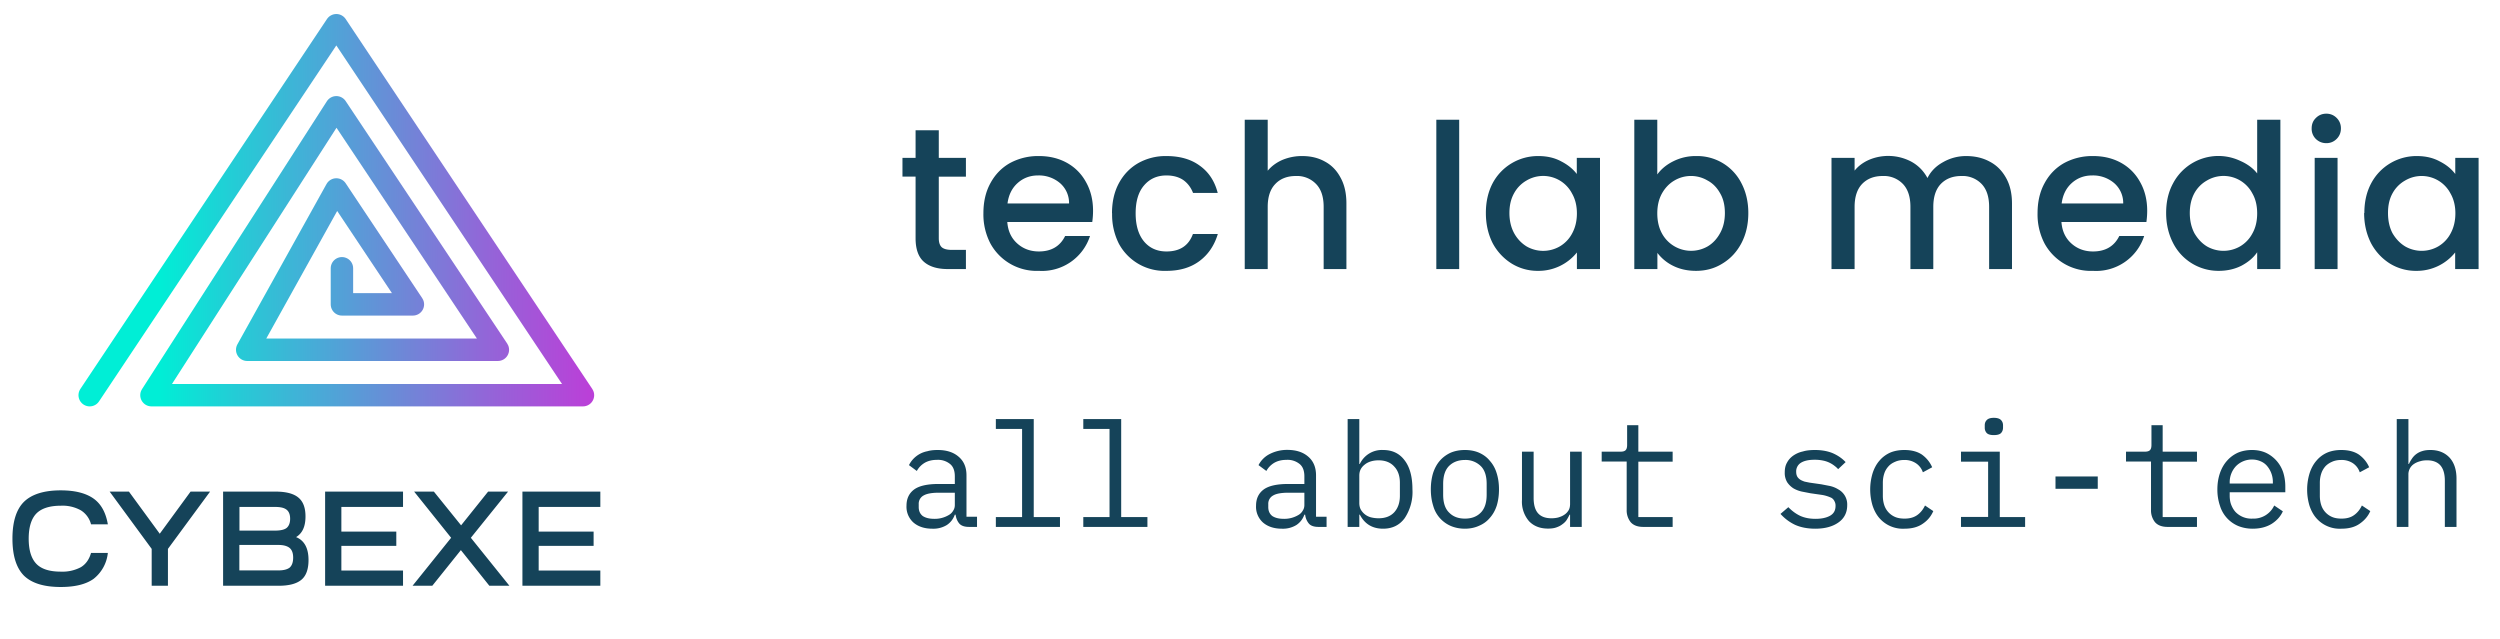
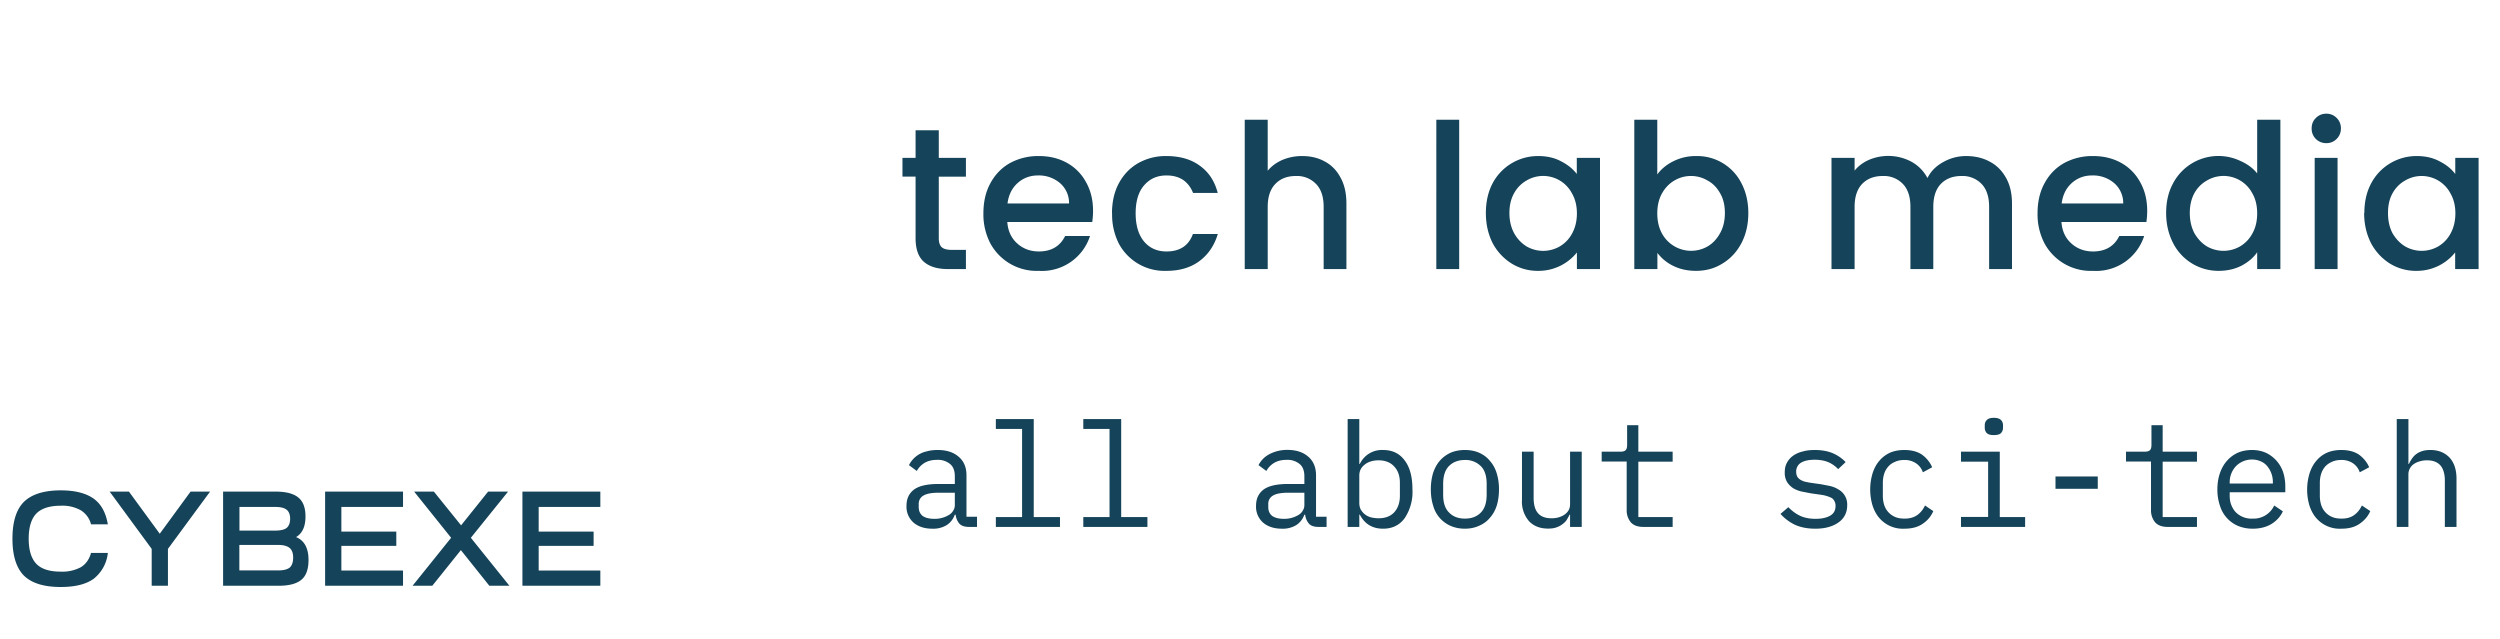
<svg xmlns="http://www.w3.org/2000/svg" fill="none" viewBox="0 0 223 57">
-   <path stroke="url(#a)" stroke-linecap="round" stroke-linejoin="round" stroke-width="2" d="m8 35.25 22-33 22 33H13.51L30 9.57 44.41 31.2H22.05L30 16.9l6.83 10.25H30.5v-3.22" />
  <path fill="#154359" d="M2.13 51.34c-.68-.69-1.02-1.79-1.02-3.29s.34-2.6 1.02-3.28c.69-.68 1.79-1.03 3.29-1.03 1.27 0 2.24.25 2.92.73.68.48 1.1 1.25 1.28 2.3h-1.5a2.07 2.07 0 0 0-.91-1.25 3.34 3.34 0 0 0-1.79-.41c-1 0-1.73.24-2.18.7-.45.47-.68 1.22-.68 2.24 0 1.02.23 1.77.68 2.24.45.47 1.18.7 2.18.7a3.5 3.5 0 0 0 1.8-.4c.44-.27.74-.7.9-1.27h1.5a3.38 3.38 0 0 1-1.28 2.32c-.68.48-1.65.72-2.92.72-1.5 0-2.6-.34-3.29-1.02Zm7.65-7.49h1.72l2.75 3.76L17 43.85h1.74l-3.76 5.11v3.29h-1.45v-3.29l-3.75-5.11Zm10.12 8.4v-8.4h4.67c.94 0 1.62.18 2.04.53.43.35.64.91.64 1.69 0 .9-.28 1.5-.84 1.84.74.3 1.11.99 1.11 2.04 0 .8-.2 1.4-.63 1.76-.43.36-1.1.54-2.04.54H19.9Zm1.46-1.37h3.49c.45 0 .79-.09 1-.26.2-.19.3-.48.3-.88 0-.39-.1-.67-.3-.85-.21-.18-.55-.28-1-.28h-3.5v2.27Zm0-3.55h3.16c.5 0 .85-.08 1.05-.24.2-.17.31-.44.31-.82 0-.36-.1-.63-.31-.8-.21-.17-.54-.25-1-.25h-3.21v2.11Zm14.59 4.92H29v-8.4h6.95v1.37h-5.5v2.2h4.9v1.27h-4.9v2.2h5.5v1.36Zm2.62 0H36.8l3.44-4.28-3.3-4.12h1.76l2.43 3.01 2.41-3.01h1.78L42 47.97l3.44 4.28h-1.79l-2.54-3.18-2.55 3.18Zm14.98 0H46.6v-8.4h6.95v1.37h-5.5v2.2h4.9v1.27h-4.9v2.2h5.5v1.36ZM83.74 15.76v5.49c0 .37.09.64.26.8.18.16.48.24.9.24h1.26V24h-1.62c-.93 0-1.64-.22-2.13-.65-.49-.43-.74-1.13-.74-2.1v-5.5H80.5v-1.67h1.17v-2.46h2.07v2.46h2.42v1.68h-2.42ZM97.5 18.8c0 .37-.03.7-.07 1h-7.58c.06.8.35 1.43.88 1.91s1.18.72 1.94.72c1.1 0 1.89-.46 2.34-1.38h2.22a4.5 4.5 0 0 1-4.56 3.11 4.7 4.7 0 0 1-4.32-2.43 5.6 5.6 0 0 1-.63-2.7c0-1.02.2-1.91.62-2.68.42-.78 1-1.38 1.74-1.8a5.25 5.25 0 0 1 2.6-.63c.93 0 1.76.2 2.5.61.73.41 1.3.99 1.7 1.73.41.73.62 1.58.62 2.54Zm-2.14-.65a2.34 2.34 0 0 0-.81-1.82 2.9 2.9 0 0 0-1.97-.68c-.7 0-1.31.23-1.81.68-.5.45-.8 1.05-.9 1.82h5.49Zm3.83.88c0-1.02.2-1.91.61-2.68.42-.78 1-1.38 1.73-1.8a4.97 4.97 0 0 1 2.52-.63c1.2 0 2.2.29 2.97.86.8.57 1.33 1.38 1.6 2.43h-2.2c-.19-.49-.48-.87-.87-1.15-.4-.27-.9-.41-1.5-.41-.84 0-1.5.3-2.01.9-.5.59-.74 1.41-.74 2.48s.25 1.9.74 2.5c.5.6 1.17.9 2.01.9 1.2 0 1.98-.52 2.36-1.56h2.22c-.3 1-.83 1.81-1.63 2.41-.79.59-1.77.88-2.95.88a4.62 4.62 0 0 1-4.25-2.43 5.74 5.74 0 0 1-.6-2.7Zm16.97-5.11c.76 0 1.43.16 2.02.49.6.32 1.06.8 1.4 1.44.35.63.52 1.4.52 2.3V24h-2.03v-5.54c0-.9-.22-1.57-.67-2.04a2.35 2.35 0 0 0-1.82-.72c-.76 0-1.38.24-1.83.72-.45.47-.67 1.15-.67 2.04V24h-2.05V10.68h2.05v4.55c.35-.42.79-.74 1.32-.97a4.49 4.49 0 0 1 1.76-.34Zm14-3.24V24h-2.04V10.68h2.05Zm2.38 8.32c0-1 .2-1.88.6-2.65a4.57 4.57 0 0 1 4.08-2.43c.78 0 1.46.16 2.03.47.59.3 1.06.68 1.4 1.13v-1.44h2.07V24h-2.06v-1.48a4.38 4.38 0 0 1-3.47 1.64 4.4 4.4 0 0 1-2.35-.65 4.8 4.8 0 0 1-1.7-1.83c-.4-.8-.6-1.69-.6-2.68Zm8.12.03c0-.68-.15-1.28-.44-1.78a2.9 2.9 0 0 0-4.05-1.15 2.9 2.9 0 0 0-1.11 1.13c-.28.5-.42 1.08-.42 1.77 0 .68.14 1.28.42 1.8.28.51.66.9 1.11 1.18a2.96 2.96 0 0 0 2.96 0 2.9 2.9 0 0 0 1.1-1.15c.28-.51.43-1.11.43-1.8Zm7.17-3.47c.35-.48.82-.87 1.42-1.17a4.41 4.41 0 0 1 2.04-.47 4.42 4.42 0 0 1 4.05 2.43c.4.77.61 1.65.61 2.65s-.2 1.89-.61 2.68c-.41.78-.97 1.39-1.7 1.83-.7.44-1.49.65-2.35.65-.77 0-1.45-.15-2.05-.45a3.95 3.95 0 0 1-1.4-1.15V24h-2.06V10.68h2.05v4.88Zm6.03 3.44c0-.69-.14-1.28-.43-1.77-.28-.5-.65-.88-1.12-1.13a2.9 2.9 0 0 0-2.95 0c-.45.26-.83.65-1.11 1.15-.28.5-.42 1.1-.42 1.78 0 .69.14 1.29.42 1.8a2.96 2.96 0 0 0 4.07 1.15c.46-.27.83-.67 1.11-1.18.29-.52.43-1.12.43-1.8Zm21.52-5.08c.78 0 1.48.16 2.09.49.62.32 1.1.8 1.46 1.44.36.63.54 1.4.54 2.3V24h-2.04v-5.54c0-.9-.22-1.57-.66-2.04a2.35 2.35 0 0 0-1.82-.72c-.77 0-1.38.24-1.84.72-.44.47-.66 1.15-.66 2.04V24h-2.04v-5.54c0-.9-.22-1.57-.66-2.04a2.35 2.35 0 0 0-1.82-.72c-.77 0-1.38.24-1.84.72-.44.47-.66 1.15-.66 2.04V24h-2.06v-9.92h2.06v1.14c.33-.41.76-.73 1.28-.96a4.4 4.4 0 0 1 3.78.16c.62.34 1.1.83 1.44 1.46.3-.6.76-1.07 1.4-1.42a4.1 4.1 0 0 1 2.05-.54Zm16.15 4.88c0 .37-.03.7-.07 1h-7.58c.06.8.35 1.43.88 1.91s1.18.72 1.94.72c1.1 0 1.89-.46 2.34-1.38h2.22a4.5 4.5 0 0 1-4.56 3.11 4.7 4.7 0 0 1-4.32-2.43 5.6 5.6 0 0 1-.63-2.7c0-1.02.2-1.91.62-2.68.42-.78 1-1.38 1.74-1.8a5.25 5.25 0 0 1 2.6-.63c.93 0 1.76.2 2.5.61.73.41 1.3.99 1.7 1.73.41.73.62 1.58.62 2.54Zm-2.14-.65a2.34 2.34 0 0 0-.81-1.82 2.9 2.9 0 0 0-1.97-.68c-.7 0-1.31.23-1.81.68-.5.45-.8 1.05-.9 1.82h5.49Zm3.83.85c0-1 .2-1.88.62-2.65a4.57 4.57 0 0 1 5.99-2c.64.28 1.14.65 1.51 1.12v-4.79h2.07V24h-2.07v-1.5c-.33.49-.8.88-1.4 1.2-.59.3-1.27.46-2.04.46a4.53 4.53 0 0 1-4.06-2.48c-.41-.8-.62-1.69-.62-2.68Zm8.12.03c0-.68-.14-1.28-.43-1.78a2.9 2.9 0 0 0-4.05-1.15 2.9 2.9 0 0 0-1.12 1.13c-.27.5-.41 1.08-.41 1.77 0 .68.14 1.28.41 1.8.3.51.66.9 1.12 1.18a2.96 2.96 0 0 0 2.95 0 2.9 2.9 0 0 0 1.1-1.15c.29-.51.43-1.11.43-1.8Zm6.17-6.26c-.37 0-.68-.13-.94-.38a1.27 1.27 0 0 1-.37-.94c0-.37.12-.68.38-.93.25-.25.56-.38.93-.38.36 0 .67.13.92.38s.38.56.38.93c0 .38-.13.69-.38.94s-.56.38-.92.38Zm1 1.31V24h-2.04v-9.92h2.05ZM210.9 19c0-1 .2-1.88.61-2.65a4.57 4.57 0 0 1 4.07-2.43c.78 0 1.46.16 2.03.47.6.3 1.06.68 1.4 1.13v-1.44h2.08V24H219v-1.48a4.38 4.38 0 0 1-3.47 1.64 4.4 4.4 0 0 1-2.35-.65 4.8 4.8 0 0 1-1.69-1.83c-.4-.8-.61-1.69-.61-2.68Zm8.12.03c0-.68-.15-1.28-.44-1.78a2.9 2.9 0 0 0-4.04-1.15 2.9 2.9 0 0 0-1.12 1.13c-.28.5-.41 1.08-.41 1.77 0 .68.13 1.28.4 1.8.3.51.67.9 1.13 1.18a2.96 2.96 0 0 0 2.95 0 2.9 2.9 0 0 0 1.1-1.15c.28-.51.43-1.11.43-1.8ZM86.44 47c-.41 0-.7-.1-.88-.31-.17-.21-.28-.47-.32-.78h-.07c-.14.39-.38.7-.71.92a2.3 2.3 0 0 1-1.3.33c-.7 0-1.26-.19-1.68-.55a1.88 1.88 0 0 1-.62-1.5c0-.62.22-1.1.67-1.44.46-.34 1.2-.5 2.21-.5h1.43v-.67c0-.5-.13-.86-.41-1.1a1.7 1.7 0 0 0-1.19-.38c-.45 0-.81.1-1.1.27-.29.18-.52.41-.69.72l-.7-.52a2.32 2.32 0 0 1 1.64-1.24c.27-.08.58-.11.92-.11.79 0 1.41.2 1.87.6.47.4.7.95.7 1.66v3.69h.94V47h-.72Zm-3.1-.72a2.43 2.43 0 0 0 1.31-.35c.17-.1.3-.24.38-.39.1-.15.14-.32.14-.49v-1.1h-1.43c-.62 0-1.07.08-1.36.25a.83.83 0 0 0-.43.76v.27c0 .35.12.61.36.8.26.17.6.25 1.03.25Zm5.5-.16h2.33v-7.86h-2.34v-.88h3.38v8.74h2.34V47h-5.72v-.88Zm7.79 0h2.34v-7.86h-2.34v-.88h3.38v8.74h2.34V47h-5.72v-.88Zm20.98.88c-.4 0-.7-.1-.87-.31a1.5 1.5 0 0 1-.32-.78h-.07c-.14.39-.38.7-.71.92a2.3 2.3 0 0 1-1.3.33c-.7 0-1.26-.19-1.68-.55a1.88 1.88 0 0 1-.62-1.5c0-.62.22-1.1.67-1.44.46-.34 1.2-.5 2.21-.5h1.43v-.67c0-.5-.13-.86-.41-1.1a1.7 1.7 0 0 0-1.19-.38c-.45 0-.81.1-1.1.27-.29.18-.52.41-.69.72l-.7-.52a2.28 2.28 0 0 1 .9-.94 3.4 3.4 0 0 1 1.66-.42c.79 0 1.41.2 1.87.6.47.4.7.96.7 1.67v3.69h.94V47h-.72Zm-3.09-.72a2.44 2.44 0 0 0 1.31-.35c.17-.1.3-.24.38-.39.1-.15.14-.32.14-.49v-1.1h-1.43c-.62 0-1.08.08-1.36.25a.83.83 0 0 0-.43.76v.27c0 .35.12.61.36.8.26.17.6.25 1.03.25Zm5.69-8.9h1.04v4h.05a2.17 2.17 0 0 1 2.07-1.24c.82 0 1.46.3 1.92.92.47.61.7 1.48.7 2.59a4.2 4.2 0 0 1-.7 2.58c-.46.62-1.1.93-1.92.93-.95 0-1.64-.42-2.07-1.25h-.05V47h-1.04v-9.62Zm2.76 8.85c.6 0 1.07-.18 1.4-.54.34-.38.5-.87.5-1.47v-1.15c0-.6-.16-1.09-.5-1.45-.33-.37-.8-.56-1.4-.56-.24 0-.46.03-.67.09-.2.06-.39.15-.54.27-.16.12-.29.26-.38.43-.09.17-.13.36-.13.59v2.41c0 .23.04.43.13.6a1.47 1.47 0 0 0 .92.7c.21.05.43.08.67.08Zm7.7.93c-.47 0-.9-.09-1.27-.25a2.75 2.75 0 0 1-1.56-1.8c-.14-.44-.21-.93-.21-1.46 0-.53.07-1.01.2-1.45.14-.43.34-.8.6-1.1.27-.31.6-.55.97-.72.38-.16.8-.24 1.27-.24s.89.08 1.26.24c.38.17.7.4.96.72.27.3.48.67.61 1.1.14.44.21.92.21 1.45 0 .53-.07 1.02-.2 1.45-.14.43-.35.8-.62 1.1-.26.31-.58.54-.96.7-.37.17-.8.26-1.26.26Zm0-.9c.58 0 1.05-.17 1.4-.52.36-.35.54-.89.54-1.61v-.97c0-.72-.18-1.26-.54-1.6a1.93 1.93 0 0 0-1.4-.53c-.58 0-1.05.18-1.4.52-.36.35-.54.89-.54 1.62v.96c0 .72.18 1.26.54 1.6.35.36.82.53 1.4.53Zm9.38-.35H140c-.07.16-.16.32-.26.48-.1.15-.24.28-.4.39-.14.11-.32.2-.53.27-.2.07-.44.1-.72.1-.7 0-1.27-.21-1.7-.66a2.66 2.66 0 0 1-.63-1.9v-4.3h1.04v4.12c0 .62.13 1.08.4 1.38.27.3.67.44 1.19.44.2 0 .4-.02.6-.07.2-.06.38-.13.54-.24.16-.1.28-.23.38-.39.1-.16.14-.36.14-.58v-4.66h1.04V47h-1.04v-1.1Zm6.53 1.09c-.5 0-.88-.14-1.13-.43a1.69 1.69 0 0 1-.35-1.1v-4.3h-2.23v-.88h1.66c.23 0 .38-.04.47-.13.1-.1.14-.25.14-.48v-1.75h1v2.36h3.06v.89h-3.06v4.94h3.06V47h-2.62Zm15.35.16c-.7 0-1.31-.12-1.82-.35a4.1 4.1 0 0 1-1.29-.97l.7-.6c.32.33.67.59 1.05.77.39.18.85.27 1.38.27.52 0 .95-.09 1.28-.27.34-.19.5-.48.5-.88a.8.8 0 0 0-.1-.43.69.69 0 0 0-.26-.29 3.28 3.28 0 0 0-.82-.26L161.5 44l-.77-.15a2.65 2.65 0 0 1-.74-.28 1.91 1.91 0 0 1-.57-.55 1.6 1.6 0 0 1-.22-.88c0-.34.06-.63.2-.87.13-.25.32-.46.56-.63.25-.17.53-.3.86-.37.33-.1.7-.13 1.08-.13.6 0 1.13.1 1.57.28.46.2.84.46 1.16.8l-.67.63c-.08-.1-.18-.19-.3-.28a2.4 2.4 0 0 0-1.01-.48 3.49 3.49 0 0 0-.79-.08c-.53 0-.93.09-1.22.27a.9.9 0 0 0-.42.8c0 .17.03.31.1.44.06.1.16.2.27.27.11.07.24.12.38.17l.44.09 1.05.15.77.15c.27.06.51.16.74.3a1.52 1.52 0 0 1 .8 1.42c0 .66-.27 1.18-.79 1.54-.51.36-1.2.55-2.05.55Zm7.95 0a2.77 2.77 0 0 1-2.25-.96c-.26-.3-.46-.68-.6-1.11a5.01 5.01 0 0 1 .01-2.89c.14-.43.34-.8.6-1.1.26-.31.58-.55.95-.72.37-.16.8-.24 1.28-.24.64 0 1.17.14 1.58.42.4.3.7.66.9 1.12l-.83.45a1.55 1.55 0 0 0-.62-.81 1.8 1.8 0 0 0-1.03-.29c-.3 0-.58.05-.82.16-.24.1-.44.23-.6.41-.17.19-.3.4-.38.66-.08.25-.12.52-.12.81v1.15c0 .3.04.57.12.82a1.73 1.73 0 0 0 .99 1.08c.24.1.52.14.83.14.45 0 .82-.1 1.12-.31.3-.21.53-.5.7-.86l.74.5c-.2.46-.5.83-.93 1.12-.42.3-.97.45-1.64.45Zm7.97-8.35c-.3 0-.51-.06-.63-.18a.68.68 0 0 1-.18-.48v-.21c0-.2.06-.35.18-.47.12-.13.33-.2.63-.2s.52.07.64.2c.12.12.18.28.18.47v.2c0 .2-.06.36-.18.49-.12.12-.33.18-.64.18Zm-2.93 7.3h2.42v-4.93h-2.42v-.89h3.46v5.83h2.26V47h-5.72v-.88Zm8.43-2.52V42.5h3.77v1.1h-3.77Zm10 3.41c-.5 0-.88-.14-1.13-.43a1.69 1.69 0 0 1-.35-1.1v-4.3h-2.23v-.88h1.66c.22 0 .38-.04.47-.13.1-.1.14-.25.14-.48v-1.75h1v2.36h3.06v.89h-3.06v4.94h3.06V47h-2.62Zm7.6.16c-.5 0-.93-.09-1.32-.25a2.85 2.85 0 0 1-1.61-1.8 4.44 4.44 0 0 1-.23-1.45c0-.54.08-1.02.23-1.46.15-.43.36-.8.63-1.1.27-.31.6-.55.97-.72.38-.16.8-.24 1.26-.24.45 0 .85.08 1.22.24a2.95 2.95 0 0 1 1.55 1.72c.13.4.2.84.2 1.31v.5h-4.96v.3c0 .3.04.58.14.83s.23.47.4.65a1.97 1.97 0 0 0 1.51.57 2.02 2.02 0 0 0 1.92-1.17l.77.52c-.2.45-.53.82-1 1.12-.46.28-1.02.43-1.69.43Zm-.07-6.17a1.99 1.99 0 0 0-1.43.59 2.08 2.08 0 0 0-.56 1.45v.1h3.85v-.15a2.2 2.2 0 0 0-.53-1.43 1.5 1.5 0 0 0-.58-.41c-.23-.1-.48-.15-.75-.15Zm7.97 6.17a2.77 2.77 0 0 1-2.25-.96c-.26-.3-.46-.68-.6-1.11a5.01 5.01 0 0 1 .02-2.89c.14-.43.34-.8.6-1.1.26-.31.57-.55.95-.72.37-.16.8-.24 1.27-.24.65 0 1.18.14 1.59.42.4.3.7.66.9 1.12l-.84.45a1.56 1.56 0 0 0-.61-.81 1.8 1.8 0 0 0-1.04-.29c-.3 0-.58.05-.82.16-.23.1-.43.23-.6.41-.16.19-.29.4-.37.66-.08.25-.12.52-.12.81v1.15c0 .3.04.57.12.82a1.72 1.72 0 0 0 .99 1.08c.24.1.51.14.83.14.45 0 .82-.1 1.11-.31.3-.21.53-.5.7-.86l.75.5c-.2.46-.52.83-.94 1.12-.42.3-.96.45-1.64.45Zm4.94-9.78h1.04v4h.05c.07-.16.16-.32.26-.46a1.66 1.66 0 0 1 .92-.68c.21-.07.45-.1.73-.1.7 0 1.27.22 1.7.67.41.44.63 1.07.63 1.89V47h-1.04v-4.12c0-.62-.14-1.07-.4-1.37-.27-.3-.67-.45-1.19-.45-.2 0-.41.02-.6.08-.2.05-.39.13-.54.23a1.11 1.11 0 0 0-.52.97V47h-1.04v-9.62Z" />
  <defs>
    <linearGradient id="a" x1="7.49" x2="52.51" y1="18.75" y2="18.75" gradientUnits="userSpaceOnUse">
      <stop offset=".15" stop-color="#00EED6" />
      <stop offset=".29" stop-color="#22CED6" />
      <stop offset=".78" stop-color="#8F69D8" />
      <stop offset="1" stop-color="#BA40D8" />
    </linearGradient>
  </defs>
</svg>